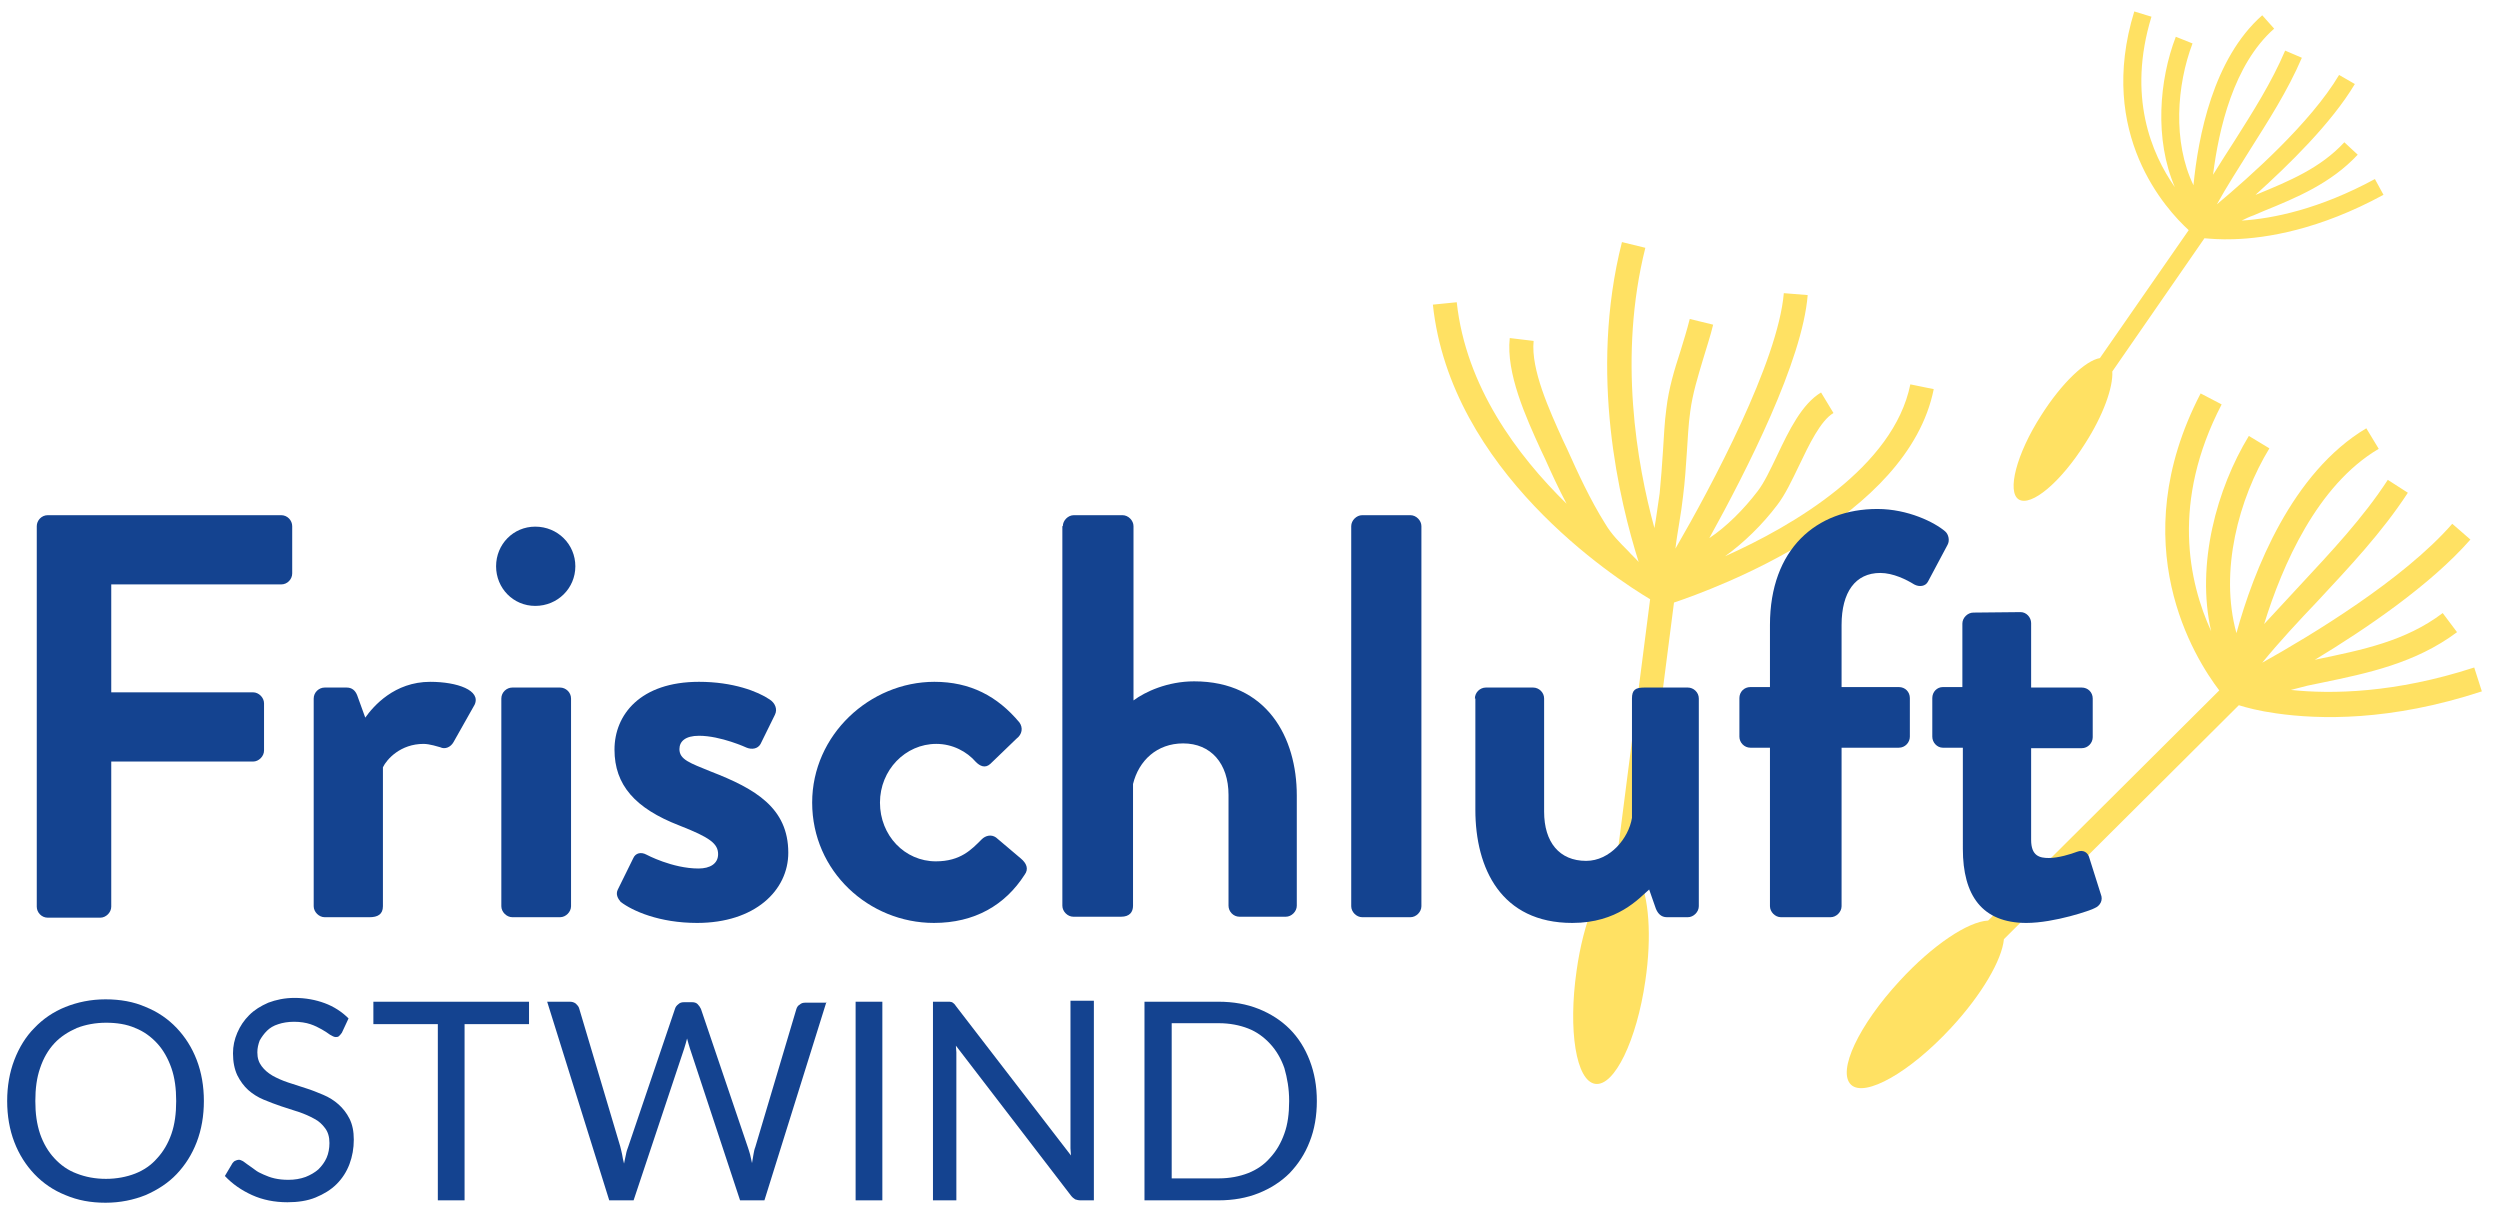
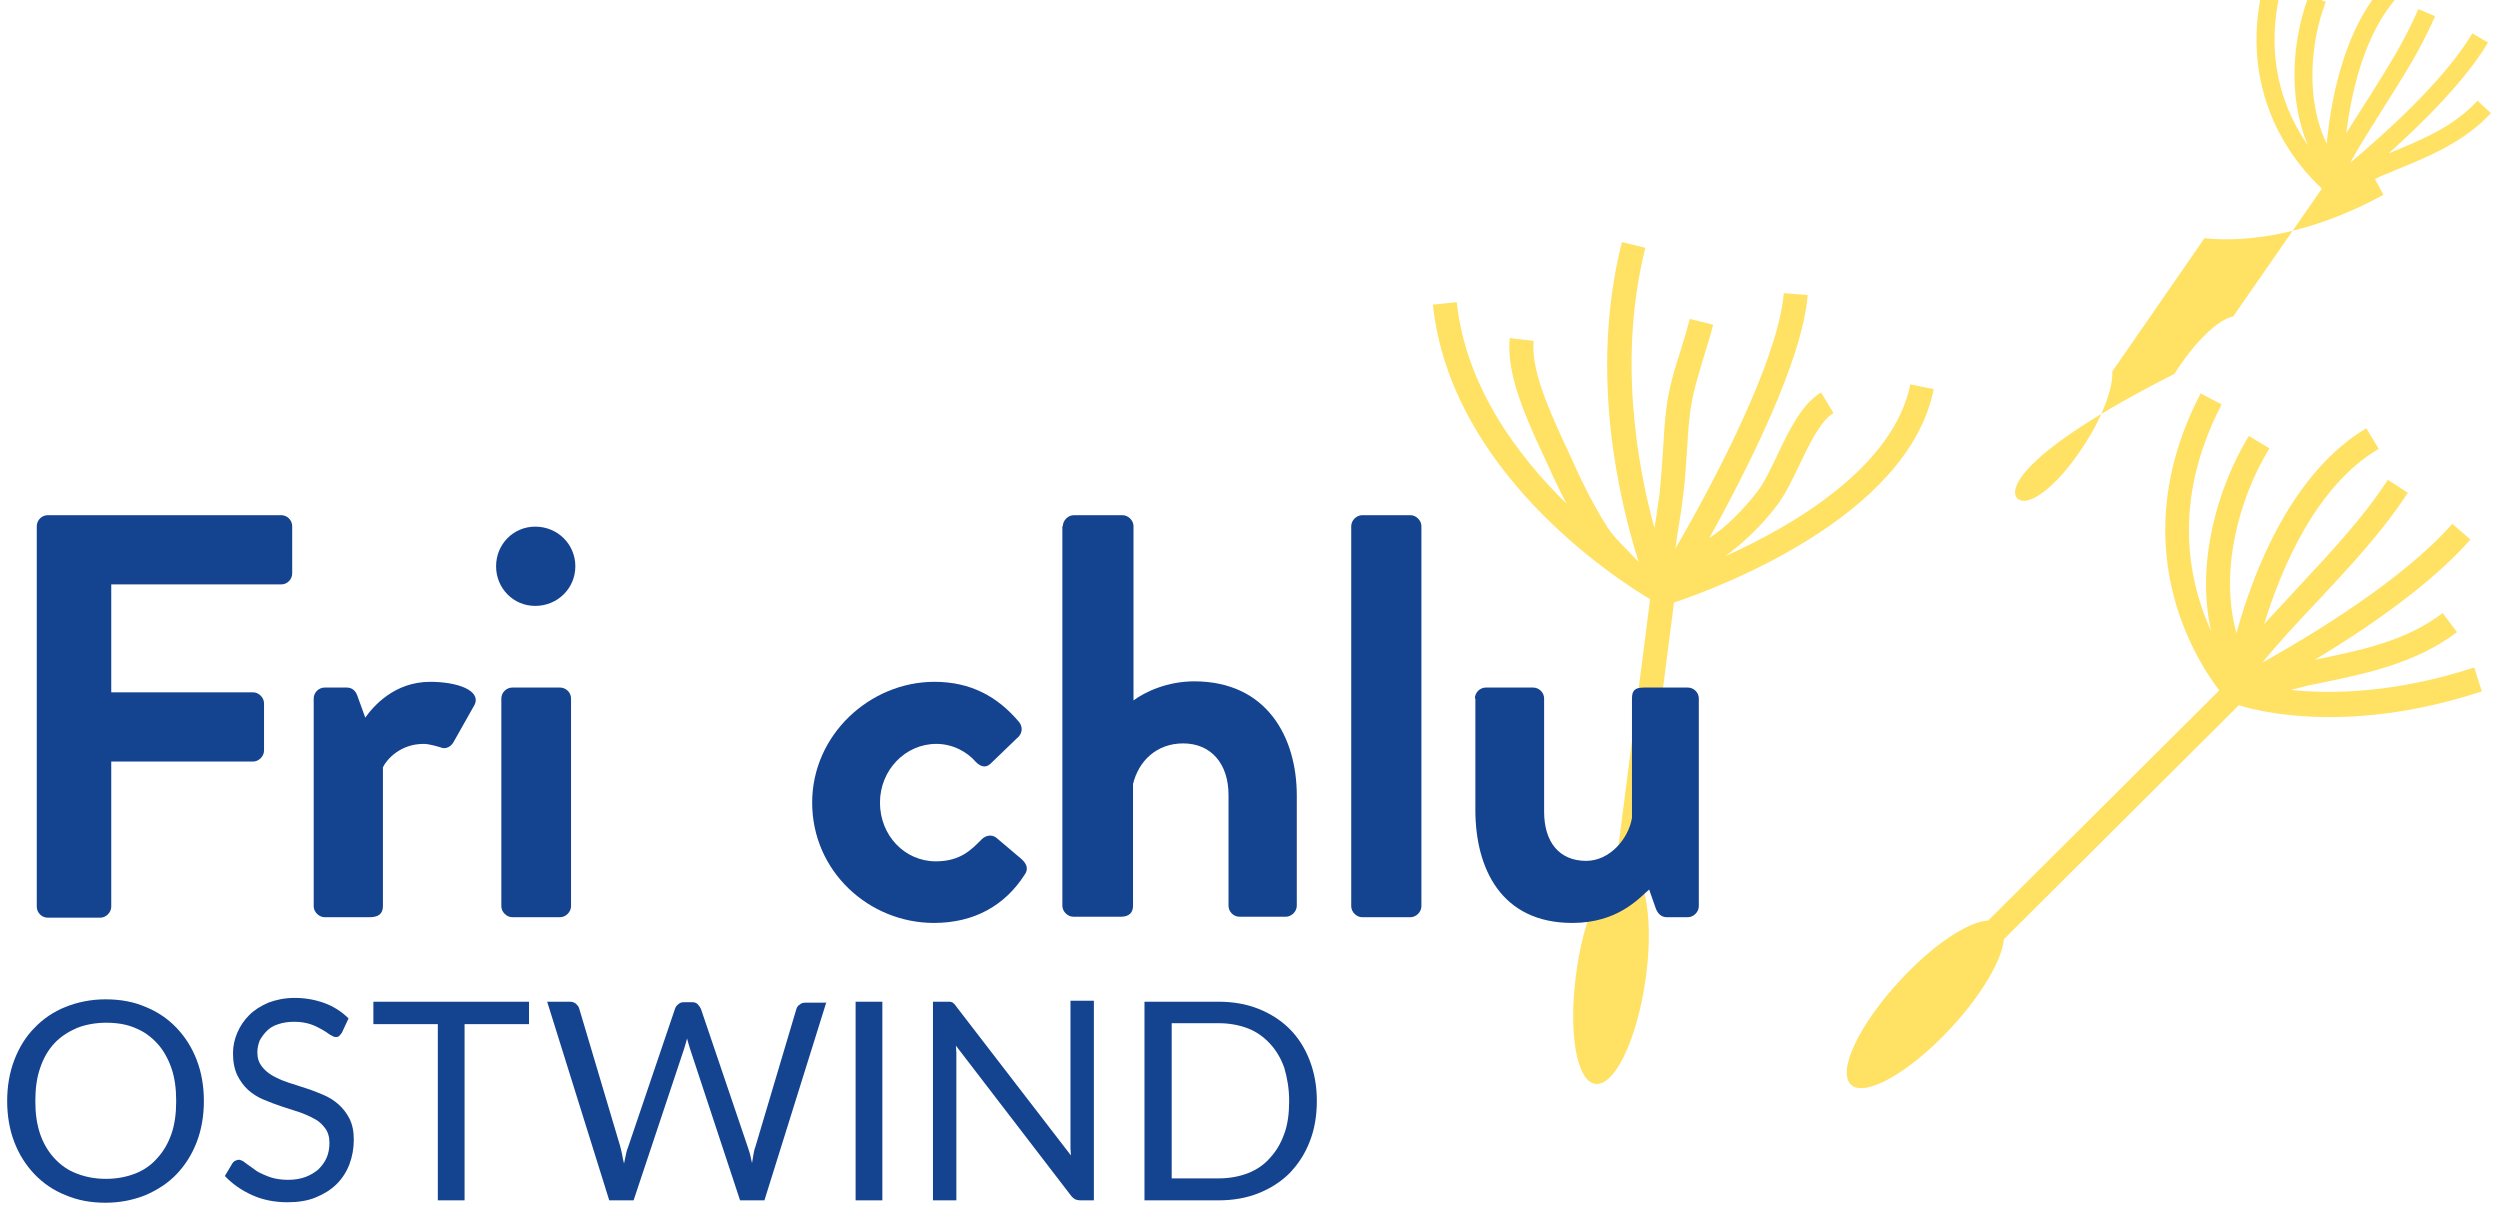
<svg xmlns="http://www.w3.org/2000/svg" version="1.1" id="Ebene_1" x="0px" y="0px" viewBox="0 0 523.6 253.8" style="enable-background:new 0 0 523.6 253.8;" xml:space="preserve">
  <style type="text/css">
	.st0{fill:#144390;}
	.st1{fill:#FFE163;}
</style>
  <g>
    <g>
      <path class="st0" d="M42.7,230.6c0,3.1-0.5,6-1.5,8.6c-1,2.6-2.4,4.8-4.2,6.7c-1.8,1.9-4,3.3-6.5,4.4c-2.5,1-5.3,1.6-8.4,1.6    s-5.8-0.5-8.4-1.6c-2.5-1-4.7-2.5-6.5-4.4c-1.8-1.9-3.2-4.1-4.2-6.7c-1-2.6-1.5-5.5-1.5-8.6s0.5-6,1.5-8.6c1-2.6,2.4-4.9,4.2-6.7    c1.8-1.9,4-3.4,6.5-4.4c2.5-1,5.3-1.6,8.4-1.6s5.9,0.5,8.4,1.6c2.5,1,4.7,2.5,6.5,4.4c1.8,1.9,3.2,4.1,4.2,6.7    C42.2,224.6,42.7,227.5,42.7,230.6z M36.9,230.6c0-2.6-0.3-4.9-1-6.9c-0.7-2-1.7-3.8-3-5.2c-1.3-1.4-2.8-2.5-4.6-3.2    c-1.8-0.8-3.9-1.1-6.1-1.1c-2.2,0-4.3,0.4-6.1,1.1c-1.8,0.8-3.4,1.8-4.7,3.2c-1.3,1.4-2.3,3.1-3,5.2c-0.7,2-1,4.3-1,6.9    c0,2.6,0.3,4.8,1,6.9c0.7,2,1.7,3.7,3,5.1c1.3,1.4,2.8,2.5,4.7,3.2c1.8,0.7,3.8,1.1,6.1,1.1c2.2,0,4.3-0.4,6.1-1.1    c1.8-0.7,3.4-1.8,4.6-3.2c1.3-1.4,2.3-3.1,3-5.1C36.6,235.5,36.9,233.2,36.9,230.6z" />
      <path class="st0" d="M71.6,216.3c-0.2,0.3-0.4,0.5-0.6,0.7s-0.5,0.2-0.7,0.2c-0.3,0-0.7-0.2-1.2-0.5c-0.4-0.3-1-0.7-1.7-1.1    c-0.7-0.4-1.5-0.8-2.4-1.1c-0.9-0.3-2.1-0.5-3.4-0.5c-1.3,0-2.4,0.2-3.3,0.5c-1,0.3-1.8,0.8-2.4,1.4c-0.6,0.6-1.1,1.3-1.5,2    c-0.3,0.8-0.5,1.6-0.5,2.5c0,1.2,0.3,2.1,0.9,2.9c0.6,0.8,1.3,1.4,2.3,2c0.9,0.5,2,1,3.2,1.4c1.2,0.4,2.4,0.8,3.7,1.2    c1.3,0.4,2.5,0.9,3.7,1.4c1.2,0.5,2.3,1.2,3.2,2c0.9,0.8,1.7,1.8,2.3,3c0.6,1.2,0.9,2.6,0.9,4.4c0,1.8-0.3,3.5-0.9,5.1    c-0.6,1.6-1.5,3-2.7,4.2c-1.2,1.2-2.7,2.1-4.4,2.8c-1.7,0.7-3.7,1-5.9,1c-2.7,0-5.2-0.5-7.4-1.5c-2.2-1-4.1-2.3-5.7-4l1.6-2.7    c0.2-0.2,0.3-0.4,0.6-0.5c0.2-0.1,0.5-0.2,0.7-0.2c0.3,0,0.5,0.1,0.9,0.3c0.3,0.2,0.7,0.5,1.1,0.8c0.4,0.3,0.9,0.6,1.4,1    c0.5,0.4,1.1,0.7,1.8,1c0.7,0.3,1.4,0.6,2.3,0.8c0.9,0.2,1.8,0.3,2.9,0.3c1.3,0,2.5-0.2,3.6-0.6c1-0.4,1.9-0.9,2.7-1.6    c0.7-0.7,1.3-1.5,1.7-2.4c0.4-0.9,0.6-2,0.6-3.1c0-1.3-0.3-2.3-0.9-3.1c-0.6-0.8-1.3-1.5-2.3-2c-0.9-0.5-2-1-3.2-1.4    c-1.2-0.4-2.4-0.8-3.7-1.2c-1.2-0.4-2.5-0.9-3.7-1.4c-1.2-0.5-2.3-1.2-3.2-2c-0.9-0.8-1.7-1.9-2.3-3.1c-0.6-1.3-0.9-2.8-0.9-4.6    c0-1.5,0.3-2.9,0.9-4.3c0.6-1.4,1.4-2.6,2.5-3.7c1.1-1.1,2.4-1.9,4-2.6c1.6-0.6,3.4-1,5.5-1c2.3,0,4.4,0.4,6.3,1.1    c1.9,0.7,3.6,1.8,5,3.2L71.6,216.3z" />
      <path class="st0" d="M110.8,214.5H97.3v36.9h-5.6v-36.9H78.2v-4.7h32.6V214.5z" />
      <path class="st0" d="M173.1,209.8l-13,41.6H155l-10.5-31.8c-0.1-0.3-0.2-0.6-0.3-1c-0.1-0.3-0.2-0.7-0.3-1.1    c-0.1,0.4-0.2,0.8-0.3,1.1c-0.1,0.3-0.2,0.7-0.3,1l-10.6,31.8h-5.1l-13-41.6h4.7c0.5,0,0.9,0.1,1.3,0.4c0.3,0.3,0.6,0.6,0.7,1    l8.6,28.9c0.1,0.5,0.3,1.1,0.4,1.7c0.1,0.6,0.2,1.2,0.4,1.9c0.1-0.7,0.3-1.3,0.4-1.9c0.1-0.6,0.3-1.2,0.5-1.7l9.8-28.9    c0.1-0.3,0.3-0.6,0.7-0.9c0.3-0.3,0.7-0.4,1.2-0.4h1.6c0.5,0,0.9,0.1,1.2,0.4c0.3,0.3,0.5,0.6,0.7,1l9.8,28.9    c0.2,0.5,0.3,1,0.5,1.6c0.1,0.6,0.3,1.2,0.4,1.8c0.1-0.6,0.2-1.2,0.3-1.8c0.1-0.6,0.2-1.1,0.4-1.6l8.6-28.9    c0.1-0.3,0.3-0.7,0.7-0.9c0.3-0.3,0.7-0.4,1.2-0.4H173.1z" />
      <path class="st0" d="M184.8,251.4h-5.6v-41.6h5.6V251.4z" />
      <path class="st0" d="M229.1,209.8v41.6h-2.8c-0.4,0-0.8-0.1-1.1-0.2c-0.3-0.2-0.6-0.4-0.9-0.8L200.2,219c0,0.5,0.1,1,0.1,1.4    c0,0.5,0,0.9,0,1.3v29.7h-4.9v-41.6h2.9c0.3,0,0.5,0,0.6,0c0.2,0,0.3,0.1,0.5,0.1c0.1,0.1,0.3,0.2,0.4,0.3s0.3,0.3,0.4,0.5    l24.1,31.3c0-0.5-0.1-1-0.1-1.5c0-0.5,0-0.9,0-1.4v-29.5H229.1z" />
      <path class="st0" d="M275.8,230.6c0,3.1-0.5,6-1.5,8.5c-1,2.6-2.4,4.7-4.2,6.6c-1.8,1.8-4,3.2-6.5,4.2c-2.5,1-5.3,1.5-8.4,1.5    h-15.5v-41.6h15.5c3.1,0,5.9,0.5,8.4,1.5c2.5,1,4.7,2.4,6.5,4.2c1.8,1.8,3.2,4,4.2,6.6C275.3,224.7,275.8,227.5,275.8,230.6z     M270,230.6c0-2.6-0.4-4.8-1-6.9c-0.7-2-1.7-3.7-3-5.1c-1.3-1.4-2.8-2.5-4.6-3.2c-1.8-0.7-3.9-1.1-6.1-1.1h-9.9v32.5h9.9    c2.2,0,4.3-0.4,6.1-1.1c1.8-0.7,3.4-1.8,4.6-3.2c1.3-1.4,2.3-3.1,3-5.1C269.7,235.5,270,233.2,270,230.6z" />
    </g>
    <g>
      <path class="st1" d="M518.2,139.8c-16.6,5.4-29.9,5.6-38.4,4.7c1.2-0.3,2.3-0.6,3.5-0.9l2.9-0.6c9.7-2,19.7-4.1,28.4-10.6l-3-4    c-7.8,5.9-16.8,7.7-26.4,9.7l-0.4,0.1c10.6-6.4,24.3-15.7,32.6-25.2l-3.8-3.3c-10.2,11.7-29.6,23.4-39.8,29.1    c3.6-4.4,7.6-8.7,11.6-12.9c6.6-7.1,13.5-14.4,18.9-22.7l-4.2-2.7c-5.2,8-11.9,15.1-18.4,22.1c-2.5,2.7-5,5.4-7.5,8.1    c3.8-12.3,11.1-29.1,24-36.7l-2.6-4.3c-15.6,9.3-23.6,29.8-27.2,42.9c-3.6-13,0.5-28.2,6.9-38.7l-4.3-2.6    c-6.7,11-11.1,26.9-7.9,40.9c-4.7-10.3-8.4-27.1,2.2-47.5l-4.4-2.3c-16.4,31.6-1.2,55.5,3.9,62.2l-48.4,48.2    c-4.2,0.2-11.6,5.1-18.5,12.6c-8.6,9.3-13.2,19-10.2,21.8c2.9,2.7,12.3-2.6,20.9-11.9c6.5-7,10.7-14.3,11.1-18.6l49.2-49    c1.6,0.5,4.2,1.2,7.8,1.7c9,1.3,23.9,1.7,43.1-4.6L518.2,139.8z" />
-       <path class="st1" d="M422.8,104.6c2.6,1.6,8.8-3.6,13.9-11.7c3.8-5.9,5.9-11.8,5.7-15.1l19.3-27.9c1.2,0.1,3.3,0.3,6.1,0.2    c6.9-0.2,18-2,31.4-9.3l-1.8-3.3c-11.6,6.3-21.4,8.3-27.9,8.7c0.8-0.4,1.6-0.8,2.5-1.1l2.1-0.9c6.9-2.8,14.1-5.8,19.7-11.8    l-2.8-2.6c-5,5.4-11.5,8.1-18.3,10.9l-0.3,0.1c7-6.3,15.9-15,20.8-23.2l-3.3-1.9c-6,10.1-18.8,21.4-25.6,27.1    c2.1-3.8,4.5-7.5,6.8-11.2c3.9-6.2,8-12.5,11-19.5l-3.5-1.5c-2.8,6.6-6.8,12.9-10.6,18.9c-1.5,2.3-3,4.7-4.5,7.1    c1.2-9.6,4.3-23.1,12.8-30.6l-2.5-2.8c-10.3,9.1-13.4,25.4-14.4,35.6c-4.4-9.1-3.5-21-0.2-29.7l-3.5-1.4    c-3.5,9.1-4.5,21.5-0.2,31.5c-4.9-7-10-19-4.9-35.7l-3.6-1.1c-7.9,25.7,6.7,41.5,11.4,45.8l-18.6,26.8c-3,0.5-8,5.2-12.3,12    C422.3,95.1,420.3,103,422.8,104.6z" />
+       <path class="st1" d="M422.8,104.6c2.6,1.6,8.8-3.6,13.9-11.7c3.8-5.9,5.9-11.8,5.7-15.1l19.3-27.9c1.2,0.1,3.3,0.3,6.1,0.2    c6.9-0.2,18-2,31.4-9.3l-1.8-3.3c0.8-0.4,1.6-0.8,2.5-1.1l2.1-0.9c6.9-2.8,14.1-5.8,19.7-11.8    l-2.8-2.6c-5,5.4-11.5,8.1-18.3,10.9l-0.3,0.1c7-6.3,15.9-15,20.8-23.2l-3.3-1.9c-6,10.1-18.8,21.4-25.6,27.1    c2.1-3.8,4.5-7.5,6.8-11.2c3.9-6.2,8-12.5,11-19.5l-3.5-1.5c-2.8,6.6-6.8,12.9-10.6,18.9c-1.5,2.3-3,4.7-4.5,7.1    c1.2-9.6,4.3-23.1,12.8-30.6l-2.5-2.8c-10.3,9.1-13.4,25.4-14.4,35.6c-4.4-9.1-3.5-21-0.2-29.7l-3.5-1.4    c-3.5,9.1-4.5,21.5-0.2,31.5c-4.9-7-10-19-4.9-35.7l-3.6-1.1c-7.9,25.7,6.7,41.5,11.4,45.8l-18.6,26.8c-3,0.5-8,5.2-12.3,12    C422.3,95.1,420.3,103,422.8,104.6z" />
      <path class="st1" d="M350.6,126.2c8.6-2.9,49-17.7,54.4-44.7l-4.9-1c-3.5,17.3-24.5,29.6-38.8,36c3.9-2.8,7.8-6.6,10.9-10.7    c1.7-2.2,3.1-5.2,4.6-8.3c2.1-4.4,4.5-9.4,7.2-11l-2.6-4.3c-4,2.4-6.7,7.9-9.2,13.2c-1.4,2.9-2.7,5.7-4.1,7.5    c-2.9,3.8-6.5,7.4-10.1,9.8c7.9-14.3,19.5-37.1,20.6-50.9l-5-0.4c-1.2,14.3-15.1,40.4-22.7,53.5c0.2-1.8,0.5-3.5,0.8-5.4    c0.3-1.8,0.6-3.7,0.8-5.6c0.4-3.1,0.6-6.3,0.8-9.3c0.2-2.8,0.3-5.6,0.7-8.4c0.5-3.8,1.6-7.3,2.7-11c0.7-2.4,1.5-4.7,2.1-7.2    l-4.9-1.2c-0.6,2.4-1.3,4.6-2,6.9c-1.2,3.7-2.4,7.6-2.9,11.9c-0.4,2.9-0.5,5.8-0.7,8.7c-0.2,3-0.4,6-0.7,9    c-0.3,1.8-0.5,3.7-0.8,5.5c-0.1,0.6-0.2,1.2-0.3,1.8c-3.7-13.5-7.6-36-1.9-58.7l-4.9-1.2c-7,27.6-0.5,54.3,3.5,67    c-0.7-0.8-1.5-1.5-2.2-2.3c-1.8-1.8-3.5-3.5-4.8-5.7c-3.2-5.1-5.8-10.8-8-15.7l-0.9-1.9c-2.8-6.2-6.7-14.7-6.1-20.7l-5-0.6    c-0.8,7.4,3.4,16.6,6.5,23.4l0.9,1.9c1.3,2.9,2.8,6.2,4.5,9.4c-10.4-10.2-21.1-24.6-23-42.2l-5,0.5c3.7,34.8,37.8,57.1,45.5,61.7    l-7.3,56.9c-3.3,2.5-6.7,10.8-8.1,20.9c-1.8,12.5-0.1,23.1,3.9,23.7c4,0.6,8.7-9.1,10.5-21.6c1.4-9.4,0.7-17.8-1.4-21.6    L350.6,126.2z" />
    </g>
    <g>
      <path class="st0" d="M7.7,110.2c0-1.2,1-2.3,2.3-2.3h48.9c1.3,0,2.3,1.1,2.3,2.3v9.9c0,1.2-1,2.3-2.3,2.3H23.3V145H53    c1.2,0,2.3,1.1,2.3,2.3v9.9c0,1.2-1.1,2.3-2.3,2.3H23.3v30.4c0,1.2-1.1,2.3-2.3,2.3H10c-1.3,0-2.3-1.1-2.3-2.3V110.2z" />
      <path class="st0" d="M65.7,146.3c0-1.3,1.1-2.3,2.3-2.3h4.6c1.1,0,1.8,0.6,2.2,1.6l1.7,4.7c1.7-2.4,6.1-7.5,13.6-7.5    c5.7,0,10.7,1.8,9.3,4.8l-4.4,7.8c-0.6,1.1-1.8,1.6-2.8,1.1c-0.4-0.1-2.2-0.7-3.5-0.7c-4.8,0-7.7,3.2-8.5,4.9v29.1    c0,1.7-1.1,2.3-2.8,2.3H68c-1.2,0-2.3-1.1-2.3-2.3V146.3z" />
      <path class="st0" d="M103.9,118.6c0-4.6,3.6-8.3,8.2-8.3c4.7,0,8.4,3.7,8.4,8.3c0,4.6-3.7,8.3-8.4,8.3    C107.5,126.9,103.9,123.2,103.9,118.6z M105,146.3c0-1.3,1.1-2.3,2.3-2.3h10c1.2,0,2.3,1,2.3,2.3v43.5c0,1.2-1.1,2.3-2.3,2.3h-10    c-1.2,0-2.3-1.1-2.3-2.3V146.3z" />
-       <path class="st0" d="M129.4,186.3l3.2-6.5c0.5-1.2,1.7-1.4,2.8-0.8c0,0,5.4,2.9,10.9,2.9c2.4,0,4.1-1,4.1-3c0-2.2-1.7-3.5-8.1-6    c-9.3-3.6-13.6-8.5-13.6-15.9c0-7.3,5.4-14.2,17.7-14.2c7.1,0,12.3,2,14.8,3.7c1.1,0.7,1.7,2,1.1,3.2l-3,6.1    c-0.6,1.1-1.9,1.2-2.9,0.8c0,0-5.4-2.5-10-2.5c-2.9,0-4.1,1.2-4.1,2.8c0,2.2,2.2,2.9,6.6,4.7c9.3,3.6,16.2,7.6,16.2,17    c0,7.9-7,14.7-19.1,14.7c-7.9,0-13.5-2.5-16-4.4C129.4,188.2,128.9,187.3,129.4,186.3z" />
      <path class="st0" d="M195.7,142.8c7.5,0,13.2,3,17.8,8.5c0.8,1.1,0.6,2.5-0.6,3.4l-5.5,5.3c-1.1,1-2.2,0.4-3-0.4    c-1.9-2.2-4.9-3.8-8.3-3.8c-6.5,0-11.8,5.5-11.8,12.3c0,6.9,5.2,12.3,11.7,12.3c5.2,0,7.5-2.5,9.6-4.6c0.8-0.8,2-1.1,3-0.4    l5.2,4.4c1.2,1,1.7,2.2,0.8,3.4c-4.1,6.4-10.5,10.1-19,10.1c-13.6,0-25.5-10.8-25.5-25.2C170.1,153.9,182.2,142.8,195.7,142.8z" />
      <path class="st0" d="M222.6,110.2c0-1.2,1.1-2.3,2.3-2.3h10.2c1.2,0,2.3,1.1,2.3,2.3v36.5c2.4-1.8,7.1-4,12.7-4    c15.3,0,21.5,11.8,21.5,23.9v23.1c0,1.2-1.1,2.3-2.3,2.3h-9.7c-1.3,0-2.3-1.1-2.3-2.3v-23.2c0-6.6-3.7-10.8-9.5-10.8    c-5.5,0-9.3,3.6-10.5,8.5v25.5c0,1.3-0.7,2.3-2.5,2.3h-10c-1.2,0-2.3-1.1-2.3-2.3V110.2z" />
      <path class="st0" d="M283,110.2c0-1.2,1.1-2.3,2.3-2.3h10.1c1.2,0,2.3,1.1,2.3,2.3v79.6c0,1.2-1.1,2.3-2.3,2.3h-10.1    c-1.2,0-2.3-1.1-2.3-2.3V110.2z" />
      <path class="st0" d="M308.9,146.3c0-1.3,1.1-2.3,2.3-2.3h9.9c1.2,0,2.3,1,2.3,2.3V170c0,6.4,3.2,10.3,8.8,10.3c5,0,8.9-4.7,9.6-9    v-25c0-1.8,0.7-2.3,2.6-2.3h9.1c1.2,0,2.3,1,2.3,2.3v43.5c0,1.2-1.1,2.3-2.3,2.3h-4.4c-1.2,0-1.9-0.8-2.3-1.8l-1.4-4    c-2.2,1.9-6.6,7-16.1,7c-14.9,0-20.3-11.4-20.3-23.7V146.3z" />
-       <path class="st0" d="M370.7,156.6h-4.1c-1.3,0-2.3-1.1-2.3-2.3v-8.1c0-1.3,1-2.3,2.3-2.3h4.1v-13c0-15.9,9.7-24.3,22.5-24.3    c6.4,0,12,2.8,14.2,4.7c0.7,0.6,1,1.9,0.5,2.8l-4.1,7.7c-0.5,1-1.8,1.2-2.9,0.6c-1.6-1-4.4-2.4-7.1-2.4c-5.2,0-8.1,4-8.1,10.9v13    h12c1.3,0,2.3,1,2.3,2.3v8.1c0,1.2-1,2.3-2.3,2.3h-12v33.2c0,1.2-1.1,2.3-2.3,2.3H373c-1.2,0-2.3-1.1-2.3-2.3V156.6z" />
-       <path class="st0" d="M411,156.6h-4.1c-1.2,0-2.2-1.1-2.2-2.3v-8.1c0-1.3,1-2.3,2.2-2.3h4.1v-13.3c0-1.2,1.1-2.3,2.3-2.3l9.9-0.1    c1.2,0,2.2,1.1,2.2,2.3V144h10.6c1.3,0,2.3,1,2.3,2.3v8.1c0,1.2-1,2.3-2.3,2.3h-10.6v19.2c0,3.4,1.8,3.8,3.7,3.8    c2,0,4.6-0.8,5.9-1.3c1.3-0.5,2.3,0.1,2.6,1.3l2.4,7.6c0.5,1.2-0.1,2.4-1.3,2.9c-0.6,0.4-8.4,3.1-14.3,3.1    c-9.3,0-13.3-5.8-13.3-15.5V156.6z" />
    </g>
  </g>
</svg>